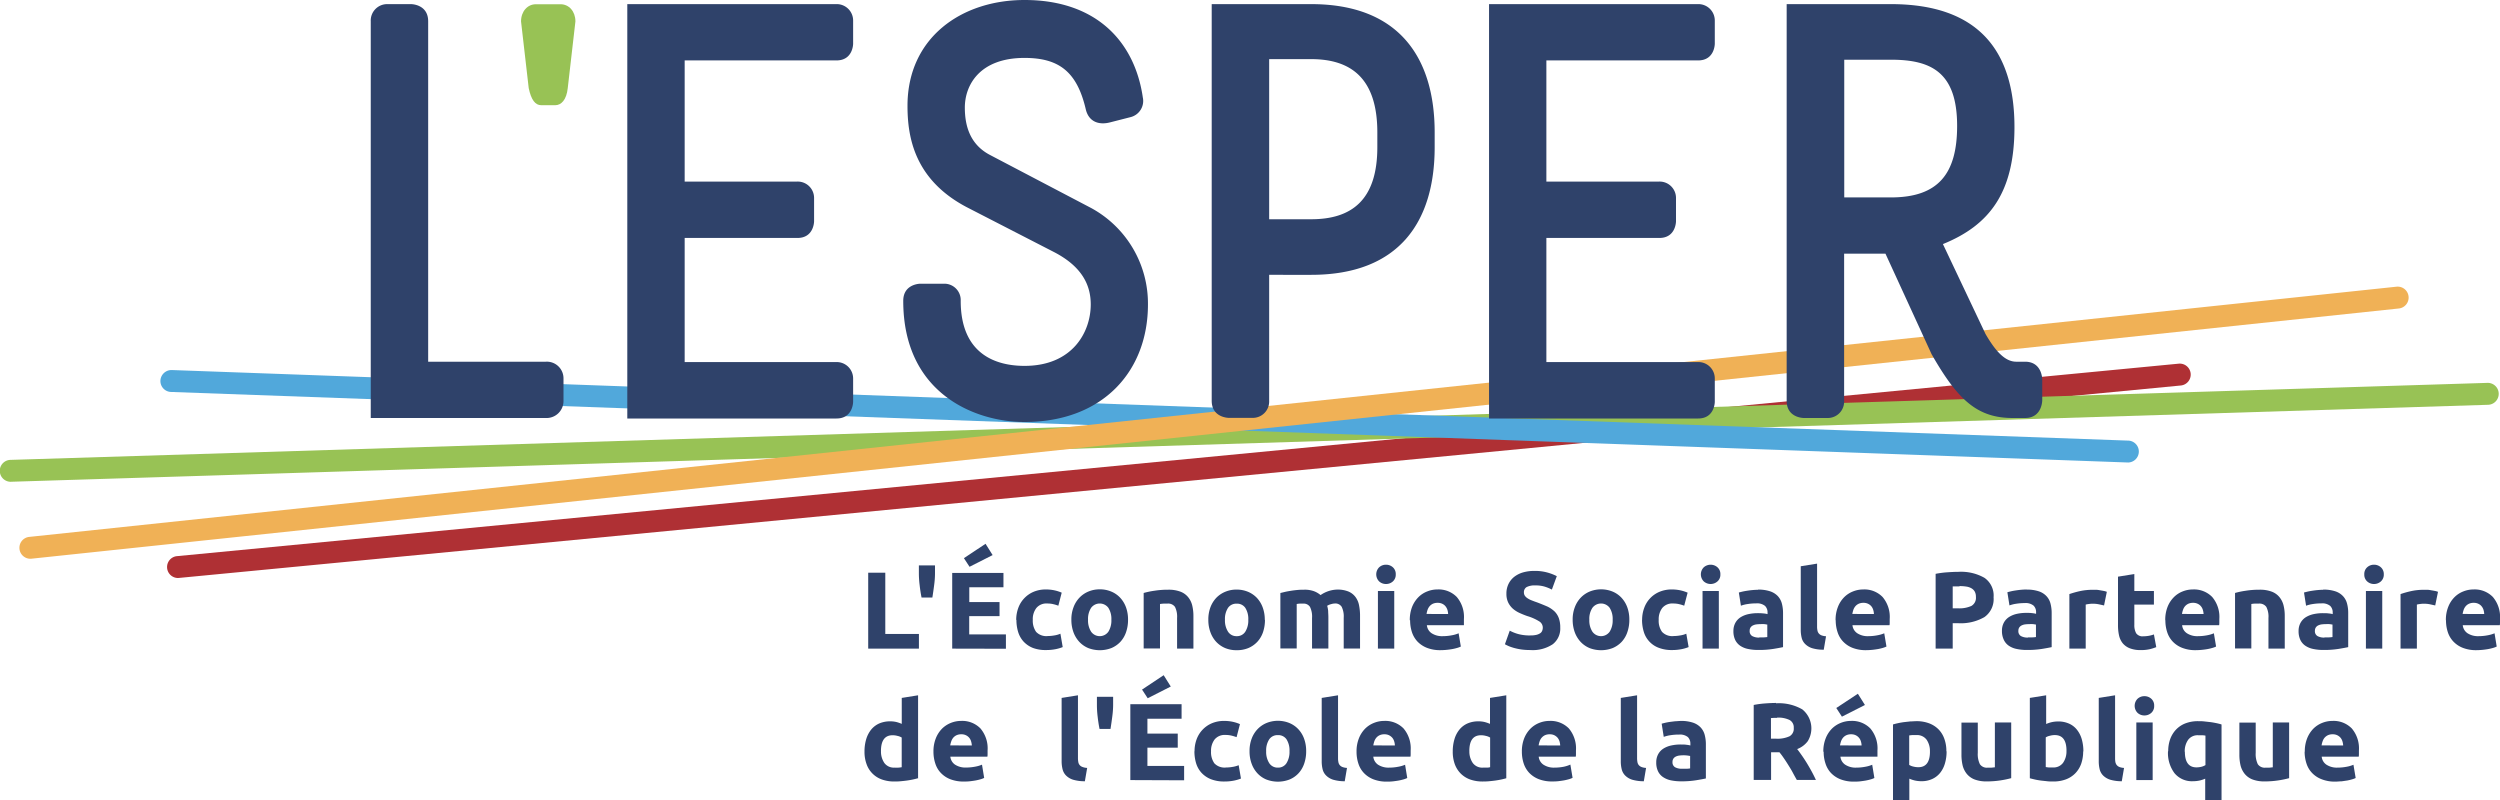
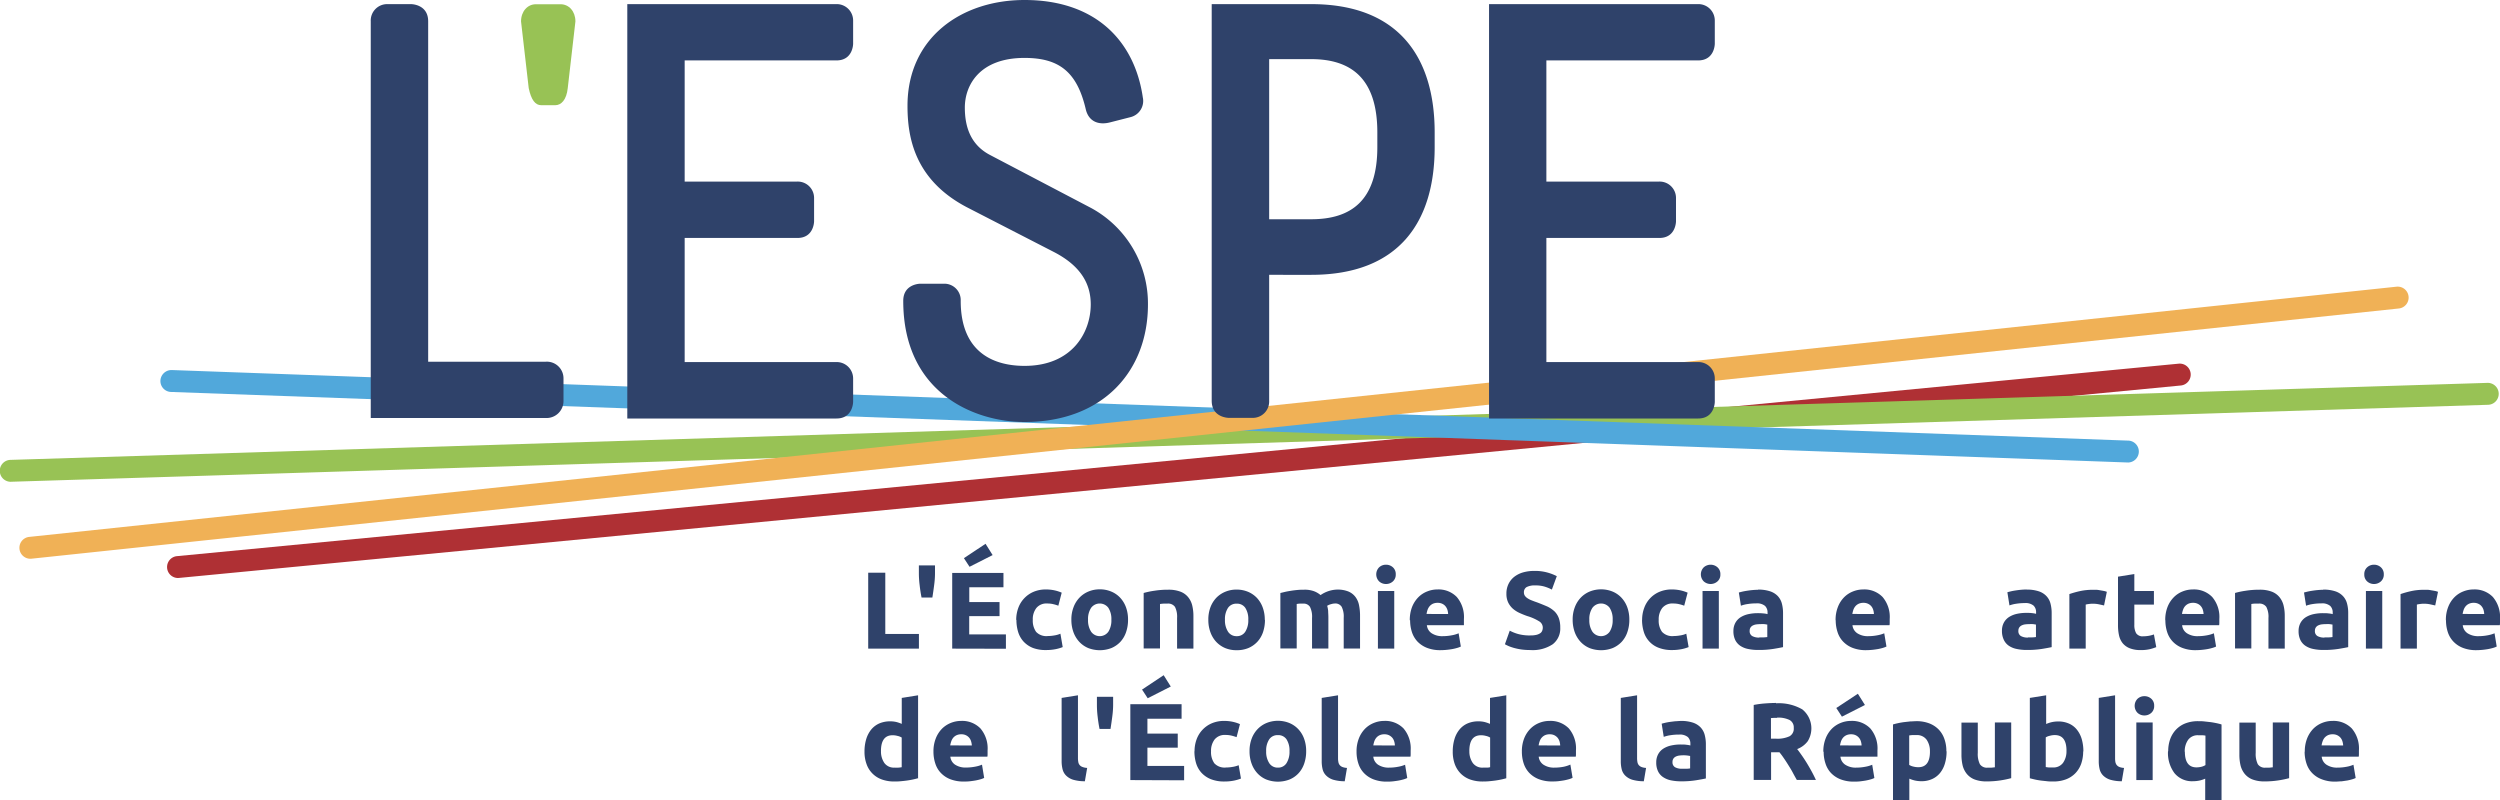
<svg xmlns="http://www.w3.org/2000/svg" id="Calque_1" data-name="Calque 1" viewBox="0 0 600 192.09">
  <defs>
    <style>.cls-1{fill:#af3034;}.cls-2{fill:#98c255;}.cls-3{fill:#51a8db;}.cls-4{fill:#f0b156;}.cls-5{fill:#2f426a;}</style>
  </defs>
  <path class="cls-1" d="M206.77,218.22a2.63,2.63,0,0,1-.25-5.24L687,166.78a2.63,2.63,0,0,1,.5,5.24L207,218.21Z" transform="translate(-164.11 -79.5)" />
  <path class="cls-2" d="M166.73,195.13a2.63,2.63,0,0,1-.08-5.26l594.44-18.48a2.63,2.63,0,1,1,.16,5.26L166.82,195.12Z" transform="translate(-164.11 -79.5)" />
  <path class="cls-3" d="M674.93,190.5h-.1L205.14,173.57a2.63,2.63,0,0,1-2.53-2.73,2.67,2.67,0,0,1,2.72-2.53L675,185.25a2.63,2.63,0,0,1-.09,5.25Z" transform="translate(-164.11 -79.5)" />
  <path class="cls-4" d="M171.35,213.6a2.63,2.63,0,0,1-.27-5.24L739.33,148.3a2.63,2.63,0,0,1,.55,5.23L171.63,213.59Z" transform="translate(-164.11 -79.5)" />
  <path class="cls-5" d="M438.36,102.77a4,4,0,0,1-2.84,4.82l-5,1.28c-2.7.7-5.11-.15-5.82-3.12C422.62,96.81,418.36,93.4,410,93.4c-10.78,0-14.33,6.53-14.33,11.92,0,4.68,1.42,8.93,6,11.35L426,129.43a26.1,26.1,0,0,1,13.62,23.13c0,16-10.79,28.22-29.65,28.22-11.63,0-29.08-6.66-29.08-29.08,0-4.11,4.11-4.11,4.11-4.11h5.68a3.93,3.93,0,0,1,4,4.11c0,12.77,8.37,15.61,15.32,15.61,11.49,0,15.89-8.09,15.89-14.75,0-4.54-2-9.08-8.94-12.63l-20.42-10.5c-13.06-6.66-14.62-17.16-14.62-24.54,0-16.31,12.91-25.39,28.09-25.39,17.16,0,26.39,9.93,28.37,23.27Z" transform="translate(-164.11 -79.5)" />
  <path class="cls-5" d="M571.55,80.49a3.94,3.94,0,0,1,4.11,4V90s0,4-4,4H535.24v29.08h27a3.93,3.93,0,0,1,4.11,4v5.53s0,4-4,4H535.24v29.79h36.31a3.93,3.93,0,0,1,4.11,4v5.54s0,4-4,4H521.48V80.49Z" transform="translate(-164.11 -79.5)" />
  <path class="cls-5" d="M262.76,80.49s4.11,0,4.11,4.12v81.7h28.22a4,4,0,0,1,4.26,4v5.4a4.07,4.07,0,0,1-4.26,4.11h-42V84.61a3.94,3.94,0,0,1,4-4.12Z" transform="translate(-164.11 -79.5)" />
  <path class="cls-2" d="M291,100.64l-1.84-16c0-2.41,1.56-4.12,3.55-4.12h5.95c2,0,3.55,1.71,3.55,4.12l-1.84,16c-.29,2.83-1.57,4.11-3,4.11H294c-1.42,0-2.41-1.28-3-4.11Z" transform="translate(-164.11 -79.5)" />
  <path class="cls-5" d="M364.74,80.49a3.94,3.94,0,0,1,4.12,4V90s0,4-4,4H328.43v29.08h26.95a3.93,3.93,0,0,1,4.11,4v5.53s0,4-4,4H328.43v29.79h36.31a3.94,3.94,0,0,1,4.12,4v5.54s0,4-4,4H314.66V80.49Z" transform="translate(-164.11 -79.5)" />
  <path class="cls-5" d="M478.78,80.49c21.14,0,29.65,12.91,29.65,30.79v3.54c0,17.88-8.51,30.64-29.65,30.64H468.71v30.22a3.93,3.93,0,0,1-4,4.11h-5.67s-4.12,0-4.12-4.11V80.49Zm-10.07,51.63h10.07c9.65,0,15.89-4.53,15.89-17.3v-3.54c0-12.91-6.24-17.59-15.89-17.59H468.71v38.43Z" transform="translate(-164.11 -79.5)" />
-   <path class="cls-5" d="M617.93,80.49c21.14,0,29.65,11.35,29.65,29.51,0,15.75-6,23.55-17.17,28.08l10.22,21.57c2.55,4.4,4.82,6.66,7.38,6.66h2.12c4.12,0,4.12,4.26,4.12,4.26v5s0,4.25-4.12,4.25h-3c-8.52,0-13.2-4.4-19.44-15.32l-11.07-24.12h-9.92v35.33a3.93,3.93,0,0,1-4,4.11h-5.68s-4.11,0-4.11-4.11V80.49Zm-11.2,46.39h11.2c11.35,0,15.89-5.67,15.89-17.16,0-12.91-6.24-15.89-15.89-15.89h-11.2v33.05Z" transform="translate(-164.11 -79.5)" />
  <polygon class="cls-5" points="220.54 152.15 220.54 155.67 208.37 155.67 208.37 137.45 212.47 137.45 212.47 152.15 220.54 152.15 220.54 152.15" />
  <path class="cls-5" d="M388.51,215.19v1.95a21.59,21.59,0,0,1-.2,2.76c-.13,1-.27,2-.43,3h-2.6c-.2-1-.35-2-.46-3a23.51,23.51,0,0,1-.18-2.79v-1.92Z" transform="translate(-164.11 -79.5)" />
  <path class="cls-5" d="M392.64,235.17V217h12.3v3.45h-8.2V224H404v3.37h-7.28v4.39h8.81v3.44Zm9.7-22.45-5.54,2.81-1.35-2.07,5.19-3.45,1.7,2.71Z" transform="translate(-164.11 -79.5)" />
  <path class="cls-5" d="M408,228.26a8.29,8.29,0,0,1,.49-2.83,6.68,6.68,0,0,1,3.64-3.88,7.5,7.5,0,0,1,3-.58,9.67,9.67,0,0,1,2,.2,9.32,9.32,0,0,1,1.79.57l-.81,3.13a9.09,9.09,0,0,0-1.21-.37,6.08,6.08,0,0,0-1.47-.16,3.1,3.1,0,0,0-2.59,1.08,4.37,4.37,0,0,0-.86,2.84,4.62,4.62,0,0,0,.8,2.89,3.35,3.35,0,0,0,2.8,1,9.35,9.35,0,0,0,1.53-.14,5.92,5.92,0,0,0,1.5-.42l.55,3.21a9.6,9.6,0,0,1-1.71.5,11.28,11.28,0,0,1-2.26.21A8.65,8.65,0,0,1,412,235a6.21,6.21,0,0,1-2.25-1.54,6.12,6.12,0,0,1-1.29-2.3,9.87,9.87,0,0,1-.41-2.88Z" transform="translate(-164.11 -79.5)" />
  <path class="cls-5" d="M434.84,228.23a8.93,8.93,0,0,1-.48,3,6.48,6.48,0,0,1-1.36,2.31,6.29,6.29,0,0,1-2.15,1.49,7.72,7.72,0,0,1-5.57,0,6.25,6.25,0,0,1-2.14-1.49,6.87,6.87,0,0,1-1.4-2.31,8.68,8.68,0,0,1-.5-3,8.09,8.09,0,0,1,.52-3,6.67,6.67,0,0,1,1.42-2.29,6.33,6.33,0,0,1,2.15-1.47,6.94,6.94,0,0,1,2.72-.53,7,7,0,0,1,2.75.53,6.2,6.2,0,0,1,2.14,1.47,6.78,6.78,0,0,1,1.4,2.29,8.53,8.53,0,0,1,.5,3Zm-4,0a4.93,4.93,0,0,0-.72-2.85,2.58,2.58,0,0,0-4.14,0,4.85,4.85,0,0,0-.74,2.85,5,5,0,0,0,.74,2.88,2.54,2.54,0,0,0,4.14,0,5.07,5.07,0,0,0,.72-2.88Z" transform="translate(-164.11 -79.5)" />
  <path class="cls-5" d="M438.57,221.82a18.92,18.92,0,0,1,2.58-.54,20.68,20.68,0,0,1,3.31-.25,8,8,0,0,1,2.93.46,4.39,4.39,0,0,1,1.85,1.3,5,5,0,0,1,1,2,10.75,10.75,0,0,1,.29,2.57v7.81h-3.92v-7.33a5.3,5.3,0,0,0-.5-2.68,2,2,0,0,0-1.87-.79c-.28,0-.58,0-.89,0a8.34,8.34,0,0,0-.84.09v10.67h-3.92V221.82Z" transform="translate(-164.11 -79.5)" />
  <path class="cls-5" d="M467.7,228.23a9.19,9.19,0,0,1-.47,3,6.5,6.5,0,0,1-1.37,2.31,6.34,6.34,0,0,1-2.14,1.49,7.2,7.2,0,0,1-2.8.52,7.1,7.1,0,0,1-2.78-.52,6.34,6.34,0,0,1-2.14-1.49,6.7,6.7,0,0,1-1.39-2.31,8.45,8.45,0,0,1-.5-3,8.3,8.3,0,0,1,.51-3A6.82,6.82,0,0,1,456,223a6.37,6.37,0,0,1,2.16-1.47,6.91,6.91,0,0,1,2.72-.53,7.06,7.06,0,0,1,2.75.53,6.29,6.29,0,0,1,2.14,1.47,6.76,6.76,0,0,1,1.39,2.29,8.53,8.53,0,0,1,.5,3Zm-4,0a4.93,4.93,0,0,0-.72-2.85,2.37,2.37,0,0,0-2.06-1,2.4,2.4,0,0,0-2.08,1,4.85,4.85,0,0,0-.74,2.85,5,5,0,0,0,.74,2.88,2.38,2.38,0,0,0,2.08,1.07,2.35,2.35,0,0,0,2.06-1.07,5.07,5.07,0,0,0,.72-2.88Z" transform="translate(-164.11 -79.5)" />
  <path class="cls-5" d="M479,227.84a5.31,5.31,0,0,0-.49-2.68,1.78,1.78,0,0,0-1.66-.79,6.85,6.85,0,0,0-.77,0c-.26,0-.51.05-.76.09v10.67h-3.92V221.82l1.17-.28c.45-.1.93-.18,1.42-.26s1-.14,1.54-.19,1-.06,1.55-.06a6.47,6.47,0,0,1,2.44.38,5.34,5.34,0,0,1,1.53.91A7.32,7.32,0,0,1,485,221a6.86,6.86,0,0,1,2.72.46,4.11,4.11,0,0,1,1.69,1.3,4.84,4.84,0,0,1,.87,2,12.69,12.69,0,0,1,.24,2.57v7.81h-3.92v-7.33a5.31,5.31,0,0,0-.49-2.68,1.78,1.78,0,0,0-1.66-.79,3.42,3.42,0,0,0-.89.16,3.34,3.34,0,0,0-.93.39,6.49,6.49,0,0,1,.24,1.27c0,.45.05.93.05,1.44v7.54H479v-7.33Z" transform="translate(-164.11 -79.5)" />
  <path class="cls-5" d="M499.09,217.35a2.14,2.14,0,0,1-.69,1.69,2.42,2.42,0,0,1-1.65.62,2.39,2.39,0,0,1-1.64-.62,2.4,2.4,0,0,1,0-3.39,2.39,2.39,0,0,1,1.64-.62,2.42,2.42,0,0,1,1.65.62,2.16,2.16,0,0,1,.69,1.7Zm-.36,17.82h-3.92V221.34h3.92v13.83Z" transform="translate(-164.11 -79.5)" />
  <path class="cls-5" d="M502.46,228.36a8.61,8.61,0,0,1,.56-3.22,7,7,0,0,1,1.49-2.3,6.1,6.1,0,0,1,2.12-1.39,6.49,6.49,0,0,1,2.46-.48,6.08,6.08,0,0,1,4.65,1.81,7.4,7.4,0,0,1,1.71,5.29q0,.35,0,.75c0,.28,0,.52,0,.73h-8.89a2.62,2.62,0,0,0,1.13,1.92,4.57,4.57,0,0,0,2.68.71,11.45,11.45,0,0,0,2.12-.2,7.35,7.35,0,0,0,1.69-.49l.53,3.18a5.35,5.35,0,0,1-.84.32c-.35.1-.74.2-1.17.28s-.89.14-1.38.19a14.48,14.48,0,0,1-1.47.08,8.67,8.67,0,0,1-3.25-.55,6.4,6.4,0,0,1-2.29-1.51,6.07,6.07,0,0,1-1.34-2.28,9,9,0,0,1-.43-2.84Zm9.2-1.5a4,4,0,0,0-.17-1,2.62,2.62,0,0,0-.45-.84,2.16,2.16,0,0,0-.76-.6,2.46,2.46,0,0,0-1.14-.24,2.67,2.67,0,0,0-1.14.22,2.44,2.44,0,0,0-.78.59,2.79,2.79,0,0,0-.49.86,5.64,5.64,0,0,0-.25,1Z" transform="translate(-164.11 -79.5)" />
  <path class="cls-5" d="M531.43,232a5.7,5.7,0,0,0,1.43-.14,2.86,2.86,0,0,0,.91-.39,1.28,1.28,0,0,0,.47-.6,2.06,2.06,0,0,0,.14-.76,1.77,1.77,0,0,0-.85-1.48,11.84,11.84,0,0,0-2.89-1.28c-.59-.21-1.19-.45-1.79-.72a6.64,6.64,0,0,1-1.6-1,4.94,4.94,0,0,1-1.16-1.5,4.77,4.77,0,0,1-.44-2.14,5.21,5.21,0,0,1,.47-2.27,4.93,4.93,0,0,1,1.34-1.73,6.33,6.33,0,0,1,2.1-1.09,9.65,9.65,0,0,1,2.79-.38,11,11,0,0,1,3.18.4,11.47,11.47,0,0,1,2.21.86L536.56,221a10.21,10.21,0,0,0-1.7-.7,7.38,7.38,0,0,0-2.25-.3,4.24,4.24,0,0,0-2.11.4,1.4,1.4,0,0,0-.65,1.26,1.43,1.43,0,0,0,.24.84,2.35,2.35,0,0,0,.67.61,4.91,4.91,0,0,0,1,.5c.38.15.79.31,1.25.46.94.36,1.77.7,2.47,1a6.83,6.83,0,0,1,1.75,1.2,4.39,4.39,0,0,1,1,1.6,6.44,6.44,0,0,1,.34,2.24,4.76,4.76,0,0,1-1.79,4,8.68,8.68,0,0,1-5.39,1.4,15.87,15.87,0,0,1-2.18-.14,14.69,14.69,0,0,1-1.72-.36,11.28,11.28,0,0,1-1.29-.44c-.36-.16-.66-.31-.91-.45l1.16-3.26a10.24,10.24,0,0,0,2,.8,10.68,10.68,0,0,0,2.93.35Z" transform="translate(-164.11 -79.5)" />
  <path class="cls-5" d="M555.15,228.23a8.93,8.93,0,0,1-.48,3,6.48,6.48,0,0,1-1.36,2.31,6.38,6.38,0,0,1-2.15,1.49,7.72,7.72,0,0,1-5.57,0,6.25,6.25,0,0,1-2.14-1.49,6.87,6.87,0,0,1-1.4-2.31,8.68,8.68,0,0,1-.5-3,8.09,8.09,0,0,1,.52-3,6.67,6.67,0,0,1,1.42-2.29,6.33,6.33,0,0,1,2.15-1.47,7.32,7.32,0,0,1,5.47,0,6.2,6.2,0,0,1,2.14,1.47,6.78,6.78,0,0,1,1.4,2.29,8.53,8.53,0,0,1,.5,3Zm-4,0a4.93,4.93,0,0,0-.72-2.85,2.58,2.58,0,0,0-4.14,0,4.78,4.78,0,0,0-.74,2.85,4.92,4.92,0,0,0,.74,2.88,2.54,2.54,0,0,0,4.14,0,5.07,5.07,0,0,0,.72-2.88Z" transform="translate(-164.11 -79.5)" />
  <path class="cls-5" d="M558.22,228.26a8.06,8.06,0,0,1,.49-2.83,6.6,6.6,0,0,1,3.64-3.88,7.5,7.5,0,0,1,3-.58,9.74,9.74,0,0,1,2,.2,9.55,9.55,0,0,1,1.79.57l-.82,3.13a8.66,8.66,0,0,0-1.21-.37,6,6,0,0,0-1.47-.16,3.1,3.1,0,0,0-2.59,1.08,4.43,4.43,0,0,0-.85,2.84,4.56,4.56,0,0,0,.8,2.89,3.34,3.34,0,0,0,2.8,1,9.34,9.34,0,0,0,1.52-.14,5.7,5.7,0,0,0,1.5-.42l.56,3.21a9.6,9.6,0,0,1-1.71.5,11.38,11.38,0,0,1-2.27.21,8.59,8.59,0,0,1-3.25-.56,5.89,5.89,0,0,1-3.54-3.84,9.87,9.87,0,0,1-.41-2.88Z" transform="translate(-164.11 -79.5)" />
  <path class="cls-5" d="M577,217.35a2.12,2.12,0,0,1-.7,1.69,2.48,2.48,0,0,1-3.28,0,2.4,2.4,0,0,1,0-3.39,2.48,2.48,0,0,1,3.28,0,2.14,2.14,0,0,1,.7,1.7Zm-.37,17.82h-3.91V221.34h3.91v13.83Z" transform="translate(-164.11 -79.5)" />
  <path class="cls-5" d="M586,221a9.11,9.11,0,0,1,2.89.4,4.54,4.54,0,0,1,1.86,1.13,4.17,4.17,0,0,1,1,1.79,8.92,8.92,0,0,1,.29,2.34v8.15c-.56.12-1.34.27-2.34.43a22.12,22.12,0,0,1-3.63.25,11.37,11.37,0,0,1-2.43-.24,5.14,5.14,0,0,1-1.88-.77,3.6,3.6,0,0,1-1.21-1.41,4.84,4.84,0,0,1-.42-2.13,4,4,0,0,1,.49-2,3.71,3.71,0,0,1,1.3-1.34,5.88,5.88,0,0,1,1.87-.72,10.33,10.33,0,0,1,2.18-.22,13.39,13.39,0,0,1,1.35.06,5.63,5.63,0,0,1,1,.17v-.37a2.17,2.17,0,0,0-.6-1.6,3,3,0,0,0-2.11-.61,13,13,0,0,0-2,.15,8.26,8.26,0,0,0-1.68.41l-.5-3.16c.23-.07.51-.14.85-.22s.72-.15,1.12-.21.83-.12,1.28-.16.9-.07,1.35-.07Zm.32,11.47c.38,0,.75,0,1.1,0a7.05,7.05,0,0,0,.84-.08v-3c-.16,0-.39-.07-.71-.1a6.72,6.72,0,0,0-.87,0,8.4,8.4,0,0,0-1,.06,2.71,2.71,0,0,0-.86.25,1.49,1.49,0,0,0-.58.5,1.39,1.39,0,0,0-.21.79,1.34,1.34,0,0,0,.62,1.27,3.38,3.38,0,0,0,1.7.36Z" transform="translate(-164.11 -79.5)" />
-   <path class="cls-5" d="M601.81,235.43a9.45,9.45,0,0,1-2.77-.36,4.13,4.13,0,0,1-1.68-1,3.12,3.12,0,0,1-.85-1.5,8.08,8.08,0,0,1-.22-2V215.4l3.92-.63v15.06a4.55,4.55,0,0,0,.08.95,1.58,1.58,0,0,0,.3.71,1.61,1.61,0,0,0,.64.48,3.5,3.5,0,0,0,1.13.23l-.55,3.23Z" transform="translate(-164.11 -79.5)" />
  <path class="cls-5" d="M604.65,228.36a8.42,8.42,0,0,1,.57-3.22,6.81,6.81,0,0,1,1.48-2.3,6.19,6.19,0,0,1,2.12-1.39,6.57,6.57,0,0,1,2.46-.48,6.08,6.08,0,0,1,4.65,1.81,7.4,7.4,0,0,1,1.71,5.29q0,.35,0,.75c0,.28,0,.52-.05.73h-8.89a2.63,2.63,0,0,0,1.14,1.92,4.53,4.53,0,0,0,2.68.71,11.43,11.43,0,0,0,2.11-.2,7.6,7.6,0,0,0,1.7-.49l.53,3.18a6,6,0,0,1-.85.32,11.92,11.92,0,0,1-1.17.28c-.43.07-.88.14-1.38.19a14.48,14.48,0,0,1-1.47.08,8.67,8.67,0,0,1-3.25-.55,6.27,6.27,0,0,1-2.28-1.51,5.82,5.82,0,0,1-1.34-2.28,9,9,0,0,1-.44-2.84Zm9.2-1.5a3.59,3.59,0,0,0-.17-1,2.42,2.42,0,0,0-.44-.84,2.29,2.29,0,0,0-.77-.6,2.44,2.44,0,0,0-1.14-.24,2.62,2.62,0,0,0-1.13.22,2.37,2.37,0,0,0-.79.59,2.79,2.79,0,0,0-.49.86,6.71,6.71,0,0,0-.25,1Z" transform="translate(-164.11 -79.5)" />
-   <path class="cls-5" d="M634.13,216.74a11.33,11.33,0,0,1,6.25,1.44,5.17,5.17,0,0,1,2.19,4.69,5.26,5.26,0,0,1-2.21,4.74,11.39,11.39,0,0,1-6.31,1.46h-1.29v6.1h-4.1V217.22a22.19,22.19,0,0,1,2.84-.37c1-.07,1.87-.11,2.63-.11Zm.26,3.5c-.3,0-.59,0-.88,0l-.75,0v5.26h1.29a7,7,0,0,0,3.2-.58,2.23,2.23,0,0,0,1.08-2.16,2.61,2.61,0,0,0-.27-1.26,2.16,2.16,0,0,0-.79-.8,3.41,3.41,0,0,0-1.25-.42,10.22,10.22,0,0,0-1.63-.12Z" transform="translate(-164.11 -79.5)" />
  <path class="cls-5" d="M650.48,221a9.11,9.11,0,0,1,2.89.4,4.43,4.43,0,0,1,1.85,1.13,4.09,4.09,0,0,1,1,1.79,8.92,8.92,0,0,1,.29,2.34v8.15c-.56.12-1.34.27-2.34.43a22.12,22.12,0,0,1-3.63.25,11.37,11.37,0,0,1-2.43-.24,5.14,5.14,0,0,1-1.88-.77A3.52,3.52,0,0,1,645,233a4.84,4.84,0,0,1-.42-2.13,4,4,0,0,1,.49-2,3.71,3.71,0,0,1,1.3-1.34,5.91,5.91,0,0,1,1.86-.72,10.43,10.43,0,0,1,2.19-.22c.5,0,1,0,1.35.06a5.45,5.45,0,0,1,1,.17v-.37a2.17,2.17,0,0,0-.6-1.6,3,3,0,0,0-2.11-.61,13,13,0,0,0-2,.15,8.26,8.26,0,0,0-1.68.41l-.5-3.16c.23-.07.51-.14.85-.22s.72-.15,1.12-.21.83-.12,1.28-.16.89-.07,1.35-.07Zm.31,11.47q.59,0,1.11,0a7.05,7.05,0,0,0,.84-.08v-3c-.16,0-.39-.07-.71-.1a6.82,6.82,0,0,0-.87,0,8.57,8.57,0,0,0-1,.06,2.65,2.65,0,0,0-.85.25,1.49,1.49,0,0,0-.58.5,1.39,1.39,0,0,0-.21.79,1.34,1.34,0,0,0,.62,1.27,3.37,3.37,0,0,0,1.69.36Z" transform="translate(-164.11 -79.5)" />
  <path class="cls-5" d="M669.09,224.81l-1.23-.27a7.35,7.35,0,0,0-1.53-.15,6.16,6.16,0,0,0-.88.07,5,5,0,0,0-.77.14v10.57h-3.92V222.08a22.78,22.78,0,0,1,2.48-.7,14.31,14.31,0,0,1,3.2-.33c.21,0,.46,0,.76,0s.6.06.89.11.6.1.9.16a3.86,3.86,0,0,1,.76.22l-.66,3.23Z" transform="translate(-164.11 -79.5)" />
  <path class="cls-5" d="M672.43,217.9l3.92-.63v4.07h4.7v3.26h-4.7v4.87a4,4,0,0,0,.43,2,1.86,1.86,0,0,0,1.75.74,7.31,7.31,0,0,0,1.3-.12,6.54,6.54,0,0,0,1.22-.33l.56,3.05a11.32,11.32,0,0,1-1.58.5,9.23,9.23,0,0,1-2.13.21,7,7,0,0,1-2.66-.44,4.22,4.22,0,0,1-1.68-1.2,4.61,4.61,0,0,1-.88-1.88,10.92,10.92,0,0,1-.25-2.45V217.9Z" transform="translate(-164.11 -79.5)" />
  <path class="cls-5" d="M683.77,228.36a8.42,8.42,0,0,1,.56-3.22,6.83,6.83,0,0,1,1.49-2.3,6.06,6.06,0,0,1,2.11-1.39,6.57,6.57,0,0,1,2.46-.48,6.08,6.08,0,0,1,4.65,1.81,7.4,7.4,0,0,1,1.71,5.29q0,.35,0,.75c0,.28,0,.52-.05.73h-8.88a2.59,2.59,0,0,0,1.13,1.92,4.53,4.53,0,0,0,2.68.71,11.54,11.54,0,0,0,2.12-.2,7.5,7.5,0,0,0,1.69-.49l.53,3.18a5.14,5.14,0,0,1-.85.32c-.35.1-.73.2-1.16.28s-.89.14-1.39.19a14.48,14.48,0,0,1-1.47.08,8.62,8.62,0,0,1-3.24-.55,6.23,6.23,0,0,1-2.29-1.51,5.94,5.94,0,0,1-1.34-2.28,9,9,0,0,1-.43-2.84Zm9.2-1.5a4,4,0,0,0-.18-1,2.42,2.42,0,0,0-.44-.84,2.19,2.19,0,0,0-.77-.6,2.41,2.41,0,0,0-1.14-.24,2.62,2.62,0,0,0-1.13.22,2.48,2.48,0,0,0-.79.59,2.58,2.58,0,0,0-.48.86,4.86,4.86,0,0,0-.25,1Z" transform="translate(-164.11 -79.5)" />
  <path class="cls-5" d="M700.49,221.82a19.07,19.07,0,0,1,2.57-.54,20.9,20.9,0,0,1,3.32-.25,8,8,0,0,1,2.93.46,4.39,4.39,0,0,1,1.85,1.3,5,5,0,0,1,1,2,10.26,10.26,0,0,1,.29,2.57v7.81h-3.91v-7.33a5.17,5.17,0,0,0-.51-2.68,2,2,0,0,0-1.86-.79c-.28,0-.58,0-.89,0s-.6.05-.85.09v10.67h-3.91V221.82Z" transform="translate(-164.11 -79.5)" />
  <path class="cls-5" d="M721.65,221a9.11,9.11,0,0,1,2.89.4,4.43,4.43,0,0,1,1.85,1.13,4.09,4.09,0,0,1,1,1.79,8.52,8.52,0,0,1,.29,2.34v8.15c-.56.12-1.34.27-2.34.43a22.12,22.12,0,0,1-3.63.25,11.37,11.37,0,0,1-2.43-.24,5.14,5.14,0,0,1-1.88-.77,3.52,3.52,0,0,1-1.21-1.41,4.84,4.84,0,0,1-.42-2.13,4,4,0,0,1,.49-2,3.71,3.71,0,0,1,1.3-1.34,6,6,0,0,1,1.86-.72,10.5,10.5,0,0,1,2.19-.22c.51,0,.95,0,1.35.06a5.63,5.63,0,0,1,1,.17v-.37a2.17,2.17,0,0,0-.6-1.6,3,3,0,0,0-2.11-.61,13,13,0,0,0-2,.15,8.26,8.26,0,0,0-1.68.41l-.5-3.16c.23-.07.51-.14.85-.22s.72-.15,1.12-.21.83-.12,1.28-.16.89-.07,1.35-.07Zm.31,11.47q.59,0,1.11,0a7.05,7.05,0,0,0,.84-.08v-3c-.16,0-.39-.07-.71-.1a6.82,6.82,0,0,0-.87,0,8.57,8.57,0,0,0-1,.06,2.73,2.73,0,0,0-.85.25,1.42,1.42,0,0,0-.58.5,1.39,1.39,0,0,0-.21.79,1.34,1.34,0,0,0,.62,1.27,3.34,3.34,0,0,0,1.69.36Z" transform="translate(-164.11 -79.5)" />
  <path class="cls-5" d="M736.22,217.35a2.15,2.15,0,0,1-.7,1.69,2.43,2.43,0,0,1-1.64.62,2.4,2.4,0,0,1-1.65-.62,2.14,2.14,0,0,1-.69-1.69,2.16,2.16,0,0,1,.69-1.7,2.4,2.4,0,0,1,1.65-.62,2.43,2.43,0,0,1,1.64.62,2.17,2.17,0,0,1,.7,1.7Zm-.37,17.82h-3.92V221.34h3.92v13.83Z" transform="translate(-164.11 -79.5)" />
  <path class="cls-5" d="M748.57,224.81l-1.23-.27a7.49,7.49,0,0,0-1.53-.15,6.05,6.05,0,0,0-.88.07,5,5,0,0,0-.77.14v10.57h-3.92V222.08a22.78,22.78,0,0,1,2.48-.7,14.31,14.31,0,0,1,3.2-.33c.21,0,.46,0,.76,0s.6.06.89.11.6.1.9.16a4.08,4.08,0,0,1,.76.22l-.66,3.23Z" transform="translate(-164.11 -79.5)" />
  <path class="cls-5" d="M751.12,228.36a8.42,8.42,0,0,1,.57-3.22,6.81,6.81,0,0,1,1.48-2.3,6.1,6.1,0,0,1,2.12-1.39,6.48,6.48,0,0,1,2.45-.48,6.09,6.09,0,0,1,4.66,1.81,7.4,7.4,0,0,1,1.71,5.29q0,.35,0,.75c0,.28,0,.52-.05.73h-8.89a2.65,2.65,0,0,0,1.13,1.92,4.57,4.57,0,0,0,2.68.71,11.45,11.45,0,0,0,2.12-.2,7.6,7.6,0,0,0,1.7-.49l.52,3.18a5.35,5.35,0,0,1-.84.32c-.35.1-.74.2-1.17.28s-.89.14-1.38.19a14.48,14.48,0,0,1-1.47.08,8.67,8.67,0,0,1-3.25-.55,6.27,6.27,0,0,1-2.28-1.51,6,6,0,0,1-1.35-2.28,9,9,0,0,1-.43-2.84Zm9.2-1.5a4,4,0,0,0-.17-1,2.44,2.44,0,0,0-.45-.84,2.16,2.16,0,0,0-.76-.6,2.46,2.46,0,0,0-1.14-.24,2.59,2.59,0,0,0-1.13.22,2.37,2.37,0,0,0-.79.59,2.79,2.79,0,0,0-.49.86,6.71,6.71,0,0,0-.25,1Z" transform="translate(-164.11 -79.5)" />
  <path class="cls-5" d="M384.41,266.28c-.35.1-.75.2-1.21.3s-.94.18-1.43.25-1,.12-1.53.17-1,.06-1.49.06a8.73,8.73,0,0,1-3-.49,6,6,0,0,1-3.67-3.7,8.47,8.47,0,0,1-.49-3,10.25,10.25,0,0,1,.42-3,6.71,6.71,0,0,1,1.21-2.3,5.32,5.32,0,0,1,1.93-1.45,6.58,6.58,0,0,1,2.62-.5,6.46,6.46,0,0,1,1.46.16,8.73,8.73,0,0,1,1.3.45V247l3.92-.63v20Zm-8.86-6.58a4.81,4.81,0,0,0,.81,2.92,2.82,2.82,0,0,0,2.42,1.11,9.67,9.67,0,0,0,1,0,7.46,7.46,0,0,0,.74-.1v-7.12a3.19,3.19,0,0,0-1-.39,4.4,4.4,0,0,0-1.2-.16q-2.77,0-2.78,3.78Z" transform="translate(-164.11 -79.5)" />
  <path class="cls-5" d="M388.14,259.91a8.42,8.42,0,0,1,.57-3.22,6.91,6.91,0,0,1,1.48-2.3,6.34,6.34,0,0,1,2.12-1.39,6.57,6.57,0,0,1,2.46-.48,6.11,6.11,0,0,1,4.65,1.81,7.4,7.4,0,0,1,1.71,5.29q0,.35,0,.75c0,.28,0,.52-.05.73h-8.89A2.63,2.63,0,0,0,393.3,263a4.55,4.55,0,0,0,2.68.71,11.35,11.35,0,0,0,2.11-.2,7.6,7.6,0,0,0,1.7-.49l.52,3.18a5.35,5.35,0,0,1-.84.32c-.35.1-.74.2-1.17.28s-.89.14-1.38.2-1,.07-1.47.07a8.75,8.75,0,0,1-3.25-.55,6.27,6.27,0,0,1-2.28-1.51,5.82,5.82,0,0,1-1.34-2.28,9,9,0,0,1-.44-2.84Zm9.21-1.5a4,4,0,0,0-.18-1,2.42,2.42,0,0,0-.44-.84,2.38,2.38,0,0,0-1.91-.84,2.62,2.62,0,0,0-1.13.22,2.37,2.37,0,0,0-.79.59,2.69,2.69,0,0,0-.48.86,5.67,5.67,0,0,0-.26,1Z" transform="translate(-164.11 -79.5)" />
  <path class="cls-5" d="M424.42,267a9.81,9.81,0,0,1-2.77-.37,4.13,4.13,0,0,1-1.68-1,3.19,3.19,0,0,1-.84-1.5,8.06,8.06,0,0,1-.23-2V247l3.92-.63v15.07a5.32,5.32,0,0,0,.08.94,1.49,1.49,0,0,0,1,1.19,3.44,3.44,0,0,0,1.13.23l-.56,3.24Z" transform="translate(-164.11 -79.5)" />
  <path class="cls-5" d="M431.26,246.74v1.95a21.59,21.59,0,0,1-.2,2.76c-.13,1-.27,2-.43,3H428c-.2-1-.35-2-.46-3a23.39,23.39,0,0,1-.17-2.79v-1.92Z" transform="translate(-164.11 -79.5)" />
  <path class="cls-5" d="M435.39,266.72V248.5h12.3V252h-8.2v3.57h7.28v3.37h-7.28v4.39h8.81v3.44Zm9.7-22.45-5.53,2.81L438.2,245l5.19-3.45,1.7,2.71Z" transform="translate(-164.11 -79.5)" />
  <path class="cls-5" d="M450.8,259.81a8.29,8.29,0,0,1,.48-2.83,6.68,6.68,0,0,1,3.64-3.88,7.5,7.5,0,0,1,3-.58,9.84,9.84,0,0,1,2,.2,9.46,9.46,0,0,1,1.78.57l-.81,3.13a11.54,11.54,0,0,0-1.21-.37,6.08,6.08,0,0,0-1.47-.16,3.1,3.1,0,0,0-2.59,1.08,4.45,4.45,0,0,0-.86,2.84,4.62,4.62,0,0,0,.8,2.89,3.35,3.35,0,0,0,2.8,1,9.45,9.45,0,0,0,1.53-.14,6.36,6.36,0,0,0,1.5-.41l.55,3.2a9.6,9.6,0,0,1-1.71.5,11.28,11.28,0,0,1-2.26.21,8.65,8.65,0,0,1-3.26-.56,6.21,6.21,0,0,1-2.25-1.54,6,6,0,0,1-1.29-2.3,9.88,9.88,0,0,1-.4-2.88Z" transform="translate(-164.11 -79.5)" />
  <path class="cls-5" d="M477.59,259.78a8.93,8.93,0,0,1-.48,3,6.48,6.48,0,0,1-1.36,2.31,6.15,6.15,0,0,1-2.15,1.49,7.72,7.72,0,0,1-5.57,0,6.11,6.11,0,0,1-2.14-1.49,6.7,6.7,0,0,1-1.39-2.31,8.45,8.45,0,0,1-.5-3,8.3,8.3,0,0,1,.51-3,6.67,6.67,0,0,1,1.42-2.29,6.33,6.33,0,0,1,2.15-1.47,7.32,7.32,0,0,1,5.47,0,6.2,6.2,0,0,1,2.14,1.47,6.63,6.63,0,0,1,1.4,2.29,8.53,8.53,0,0,1,.5,3Zm-4,0a4.93,4.93,0,0,0-.72-2.85,2.37,2.37,0,0,0-2.06-1,2.4,2.4,0,0,0-2.08,1,4.85,4.85,0,0,0-.74,2.85,5,5,0,0,0,.74,2.88,2.38,2.38,0,0,0,2.08,1.07,2.35,2.35,0,0,0,2.06-1.07,5.07,5.07,0,0,0,.72-2.88Z" transform="translate(-164.11 -79.5)" />
  <path class="cls-5" d="M486.84,267a9.76,9.76,0,0,1-2.77-.37,4.13,4.13,0,0,1-1.68-1,3.12,3.12,0,0,1-.85-1.5,8.08,8.08,0,0,1-.22-2V247l3.92-.63v15.07a4.51,4.51,0,0,0,.08.94,1.58,1.58,0,0,0,.3.71,1.61,1.61,0,0,0,.64.48,3.5,3.5,0,0,0,1.13.23l-.55,3.24Z" transform="translate(-164.11 -79.5)" />
  <path class="cls-5" d="M489.68,259.91a8.42,8.42,0,0,1,.57-3.22,6.91,6.91,0,0,1,1.48-2.3,6.24,6.24,0,0,1,2.12-1.39,6.57,6.57,0,0,1,2.46-.48,6.11,6.11,0,0,1,4.65,1.81,7.4,7.4,0,0,1,1.71,5.29q0,.35,0,.75c0,.28,0,.52-.05.73H493.7a2.65,2.65,0,0,0,1.13,1.92,4.59,4.59,0,0,0,2.69.71,11.43,11.43,0,0,0,2.11-.2,7.6,7.6,0,0,0,1.7-.49l.52,3.18a5.35,5.35,0,0,1-.84.32c-.35.1-.74.2-1.17.28s-.89.14-1.38.2-1,.07-1.47.07a8.67,8.67,0,0,1-3.25-.55,6.27,6.27,0,0,1-2.28-1.51,5.82,5.82,0,0,1-1.34-2.28,9,9,0,0,1-.44-2.84Zm9.2-1.5a3.59,3.59,0,0,0-.17-1,2.42,2.42,0,0,0-.44-.84,2.57,2.57,0,0,0-.77-.6,2.44,2.44,0,0,0-1.14-.24,2.59,2.59,0,0,0-1.13.22,2.37,2.37,0,0,0-.79.59,2.91,2.91,0,0,0-.49.86,6.71,6.71,0,0,0-.25,1Z" transform="translate(-164.11 -79.5)" />
  <path class="cls-5" d="M525.62,266.28c-.35.1-.75.2-1.21.3s-.93.18-1.43.25-1,.12-1.52.17-1,.06-1.49.06a8.75,8.75,0,0,1-3.05-.49,6.13,6.13,0,0,1-2.26-1.44,6.28,6.28,0,0,1-1.41-2.26,8.71,8.71,0,0,1-.48-3,10.25,10.25,0,0,1,.42-3,6.55,6.55,0,0,1,1.21-2.3,5.24,5.24,0,0,1,1.93-1.45,6.5,6.5,0,0,1,2.61-.5,6.33,6.33,0,0,1,1.46.16,8.84,8.84,0,0,1,1.31.45V247l3.91-.63v20Zm-8.86-6.58a4.81,4.81,0,0,0,.82,2.92,2.81,2.81,0,0,0,2.42,1.11c.35,0,.67,0,1,0s.54-.06.74-.1v-7.12a3.31,3.31,0,0,0-1-.39,4.5,4.5,0,0,0-1.2-.16q-2.79,0-2.79,3.78Z" transform="translate(-164.11 -79.5)" />
  <path class="cls-5" d="M529.36,259.91a8.42,8.42,0,0,1,.56-3.22,6.93,6.93,0,0,1,1.49-2.3,6.2,6.2,0,0,1,2.11-1.39,6.57,6.57,0,0,1,2.46-.48,6.14,6.14,0,0,1,4.66,1.81,7.44,7.44,0,0,1,1.7,5.29c0,.23,0,.48,0,.75s0,.52-.05.73h-8.89a2.62,2.62,0,0,0,1.13,1.92,4.55,4.55,0,0,0,2.68.71,11.45,11.45,0,0,0,2.12-.2A7.5,7.5,0,0,0,541,263l.53,3.18a5.35,5.35,0,0,1-.84.32c-.35.1-.74.2-1.17.28s-.89.14-1.38.2-1,.07-1.47.07a8.67,8.67,0,0,1-3.25-.55,6.4,6.4,0,0,1-2.29-1.51,6.07,6.07,0,0,1-1.34-2.28,9,9,0,0,1-.43-2.84Zm9.2-1.5a4.59,4.59,0,0,0-.17-1,2.62,2.62,0,0,0-.45-.84,2.53,2.53,0,0,0-.76-.6,2.48,2.48,0,0,0-1.15-.24,2.65,2.65,0,0,0-1.13.22,2.44,2.44,0,0,0-.78.59,2.53,2.53,0,0,0-.49.86,5.64,5.64,0,0,0-.25,1Z" transform="translate(-164.11 -79.5)" />
  <path class="cls-5" d="M558.62,267a9.84,9.84,0,0,1-2.78-.37,4.13,4.13,0,0,1-1.68-1,3.19,3.19,0,0,1-.84-1.5,8.08,8.08,0,0,1-.22-2V247l3.91-.63v15.07a5.32,5.32,0,0,0,.08.94,1.58,1.58,0,0,0,.3.71,1.65,1.65,0,0,0,.65.48,3.5,3.5,0,0,0,1.13.23l-.55,3.24Z" transform="translate(-164.11 -79.5)" />
  <path class="cls-5" d="M567.48,252.52a9.15,9.15,0,0,1,2.89.4,4.54,4.54,0,0,1,1.86,1.13,4.17,4.17,0,0,1,1,1.79,8.92,8.92,0,0,1,.29,2.34v8.15c-.56.12-1.34.27-2.34.43a22,22,0,0,1-3.63.26,12.05,12.05,0,0,1-2.43-.24,5.32,5.32,0,0,1-1.88-.78,3.52,3.52,0,0,1-1.21-1.41,4.81,4.81,0,0,1-.42-2.13,4,4,0,0,1,.49-2,3.71,3.71,0,0,1,1.3-1.34,5.88,5.88,0,0,1,1.87-.72,10.27,10.27,0,0,1,2.18-.22c.5,0,1,0,1.35.06a6.83,6.83,0,0,1,1,.17V258a2.17,2.17,0,0,0-.6-1.6,3,3,0,0,0-2.11-.6,13,13,0,0,0-2,.14,8.26,8.26,0,0,0-1.68.41l-.5-3.16c.23-.07.51-.14.85-.22s.72-.15,1.12-.21l1.28-.16c.44,0,.89-.07,1.35-.07ZM567.8,264c.38,0,.75,0,1.1,0a7.05,7.05,0,0,0,.84-.08v-3c-.16,0-.39-.07-.71-.1a6.72,6.72,0,0,0-.87-.05,8.4,8.4,0,0,0-1,.06,2.71,2.71,0,0,0-.86.25,1.42,1.42,0,0,0-.58.5,1.39,1.39,0,0,0-.21.79,1.34,1.34,0,0,0,.62,1.27,3.38,3.38,0,0,0,1.7.36Z" transform="translate(-164.11 -79.5)" />
  <path class="cls-5" d="M590.38,248.29a11.3,11.3,0,0,1,6.28,1.46,5.86,5.86,0,0,1,1.3,7.65,5.7,5.7,0,0,1-2.53,1.88c.37.46.75,1,1.15,1.57s.81,1.2,1.2,1.84.77,1.3,1.15,2,.71,1.37,1,2h-4.58c-.34-.59-.68-1.2-1-1.81s-.7-1.21-1.06-1.79-.71-1.12-1.07-1.64a17.24,17.24,0,0,0-1.05-1.41h-2v6.65H585v-18a22.53,22.53,0,0,1,2.77-.37c1-.07,1.82-.11,2.57-.11Zm.23,3.5c-.29,0-.56,0-.79,0l-.68.05v4.94h1.16a6.91,6.91,0,0,0,3.31-.58,2.07,2.07,0,0,0,1-2,2,2,0,0,0-1-1.9,6.21,6.21,0,0,0-3-.57Z" transform="translate(-164.11 -79.5)" />
  <path class="cls-5" d="M601.71,259.91a8.42,8.42,0,0,1,.57-3.22,6.91,6.91,0,0,1,1.48-2.3,6.34,6.34,0,0,1,2.12-1.39,6.53,6.53,0,0,1,2.46-.48,6.11,6.11,0,0,1,4.65,1.81,7.4,7.4,0,0,1,1.71,5.29q0,.35,0,.75c0,.28,0,.52,0,.73h-8.89a2.63,2.63,0,0,0,1.14,1.92,4.53,4.53,0,0,0,2.68.71,11.35,11.35,0,0,0,2.11-.2,7.6,7.6,0,0,0,1.7-.49l.52,3.18a5.35,5.35,0,0,1-.84.32c-.35.1-.74.2-1.17.28s-.89.14-1.38.2-1,.07-1.47.07a8.71,8.71,0,0,1-3.25-.55,6.4,6.4,0,0,1-2.29-1.51,5.92,5.92,0,0,1-1.33-2.28,8.67,8.67,0,0,1-.44-2.84Zm10-11.22-5.54,2.81-1.35-2.08L610,246l1.7,2.71Zm-.82,9.72a3.59,3.59,0,0,0-.17-1,2.28,2.28,0,0,0-.45-.84,2.41,2.41,0,0,0-.76-.6,2.46,2.46,0,0,0-1.14-.24,2.62,2.62,0,0,0-1.13.22,2.37,2.37,0,0,0-.79.59,2.91,2.91,0,0,0-.49.86,6.71,6.71,0,0,0-.25,1Z" transform="translate(-164.11 -79.5)" />
  <path class="cls-5" d="M631.29,259.81a9.91,9.91,0,0,1-.4,2.92,6.52,6.52,0,0,1-1.15,2.26,5.21,5.21,0,0,1-1.9,1.47,6.1,6.1,0,0,1-2.6.53,7.31,7.31,0,0,1-1.52-.16,7.85,7.85,0,0,1-1.37-.45v5.21h-3.92V253.37c.35-.11.76-.21,1.21-.31s.93-.18,1.43-.25l1.53-.17c.52,0,1-.06,1.48-.06a8.52,8.52,0,0,1,3,.51,6.32,6.32,0,0,1,2.27,1.45,6.17,6.17,0,0,1,1.4,2.27,8.62,8.62,0,0,1,.49,3Zm-4,.1a4.75,4.75,0,0,0-.81-2.9,2.83,2.83,0,0,0-2.42-1.09c-.35,0-.67,0-1,0a5.53,5.53,0,0,0-.74.09v7.07a3.34,3.34,0,0,0,1,.4,4.81,4.81,0,0,0,1.2.15q2.78,0,2.78-3.76Z" transform="translate(-164.11 -79.5)" />
  <path class="cls-5" d="M646.83,266.25a23.53,23.53,0,0,1-2.58.54,22,22,0,0,1-3.31.25,8,8,0,0,1-2.93-.47,4.54,4.54,0,0,1-1.86-1.33,5.22,5.22,0,0,1-1-2,11.13,11.13,0,0,1-.29-2.6v-7.71h3.92v7.23a5.52,5.52,0,0,0,.5,2.74,2,2,0,0,0,1.86.84c.29,0,.58,0,.9,0l.84-.09V252.89h3.92v13.36Z" transform="translate(-164.11 -79.5)" />
  <path class="cls-5" d="M664.07,259.81a8.91,8.91,0,0,1-.48,3,6.32,6.32,0,0,1-1.41,2.28,6.17,6.17,0,0,1-2.26,1.46,8.52,8.52,0,0,1-3,.51c-.47,0-1,0-1.48-.06s-1-.1-1.53-.17-1-.15-1.43-.25-.86-.2-1.21-.3V247l3.92-.63v6.89a7.74,7.74,0,0,1,1.36-.45,7.4,7.4,0,0,1,1.53-.16,6.25,6.25,0,0,1,2.6.52,4.94,4.94,0,0,1,1.89,1.46,6.5,6.5,0,0,1,1.16,2.27,10.5,10.5,0,0,1,.39,3Zm-4-.11q0-3.78-2.79-3.78a4.38,4.38,0,0,0-1.19.16,3.09,3.09,0,0,0-1,.39v7.12a7.2,7.2,0,0,0,.73.1c.3,0,.62,0,1,0a2.81,2.81,0,0,0,2.42-1.11,4.75,4.75,0,0,0,.82-2.92Z" transform="translate(-164.11 -79.5)" />
  <path class="cls-5" d="M673.33,267a9.76,9.76,0,0,1-2.77-.37,4.24,4.24,0,0,1-1.69-1,3.19,3.19,0,0,1-.84-1.5,8.08,8.08,0,0,1-.22-2V247l3.92-.63v15.07a5.37,5.37,0,0,0,.07.94,1.71,1.71,0,0,0,.31.71,1.61,1.61,0,0,0,.64.48,3.5,3.5,0,0,0,1.13.23l-.55,3.24Z" transform="translate(-164.11 -79.5)" />
  <path class="cls-5" d="M681.11,248.9a2.14,2.14,0,0,1-.69,1.69,2.44,2.44,0,0,1-1.65.62,2.39,2.39,0,0,1-1.64-.62,2.4,2.4,0,0,1,0-3.39,2.39,2.39,0,0,1,1.64-.62,2.44,2.44,0,0,1,1.65.62,2.16,2.16,0,0,1,.69,1.7Zm-.36,17.82h-3.92V252.89h3.92v13.83Z" transform="translate(-164.11 -79.5)" />
  <path class="cls-5" d="M684.48,259.81a8.54,8.54,0,0,1,.48-2.93,6.59,6.59,0,0,1,1.41-2.29,6.24,6.24,0,0,1,2.26-1.49,8.34,8.34,0,0,1,3-.52c.47,0,1,0,1.49.06l1.52.17c.5.07,1,.16,1.43.25s.86.2,1.21.31v18.22h-3.92v-5.21a7.74,7.74,0,0,1-1.36.45,7.33,7.33,0,0,1-1.53.16,5.41,5.41,0,0,1-4.49-1.94,8.08,8.08,0,0,1-1.55-5.24Zm4,.1q0,3.76,2.79,3.76a4.93,4.93,0,0,0,1.2-.15,3.39,3.39,0,0,0,.95-.4v-7.07a5.36,5.36,0,0,0-.73-.09c-.3,0-.62,0-1,0a2.82,2.82,0,0,0-2.42,1.09,4.69,4.69,0,0,0-.82,2.9Z" transform="translate(-164.11 -79.5)" />
  <path class="cls-5" d="M713.53,266.25a23,23,0,0,1-2.58.54,21.91,21.91,0,0,1-3.31.25,8,8,0,0,1-2.93-.47,4.54,4.54,0,0,1-1.86-1.33,5.22,5.22,0,0,1-1-2,11.13,11.13,0,0,1-.29-2.6v-7.71h3.92v7.23a5.64,5.64,0,0,0,.5,2.74,2,2,0,0,0,1.86.84c.29,0,.58,0,.9,0l.84-.09V252.89h3.92v13.36Z" transform="translate(-164.11 -79.5)" />
  <path class="cls-5" d="M717.26,259.91a8.42,8.42,0,0,1,.57-3.22,7.07,7.07,0,0,1,1.48-2.3,6.24,6.24,0,0,1,2.12-1.39,6.57,6.57,0,0,1,2.46-.48,6.11,6.11,0,0,1,4.65,1.81,7.4,7.4,0,0,1,1.71,5.29q0,.35,0,.75c0,.28,0,.52-.05.73h-8.88a2.59,2.59,0,0,0,1.13,1.92,4.55,4.55,0,0,0,2.68.71,11.54,11.54,0,0,0,2.12-.2,7.5,7.5,0,0,0,1.69-.49l.53,3.18a5.14,5.14,0,0,1-.85.32c-.34.1-.74.2-1.16.28l-1.38.2c-.5,0-1,.07-1.48.07a8.62,8.62,0,0,1-3.24-.55A6.23,6.23,0,0,1,719,265a5.82,5.82,0,0,1-1.34-2.28,9,9,0,0,1-.44-2.84Zm9.21-1.5a4,4,0,0,0-.18-1,2.42,2.42,0,0,0-.44-.84,2.45,2.45,0,0,0-.77-.6,2.41,2.41,0,0,0-1.14-.24,2.59,2.59,0,0,0-1.13.22,2.48,2.48,0,0,0-.79.59,2.69,2.69,0,0,0-.48.86,4.86,4.86,0,0,0-.25,1Z" transform="translate(-164.11 -79.5)" />
</svg>